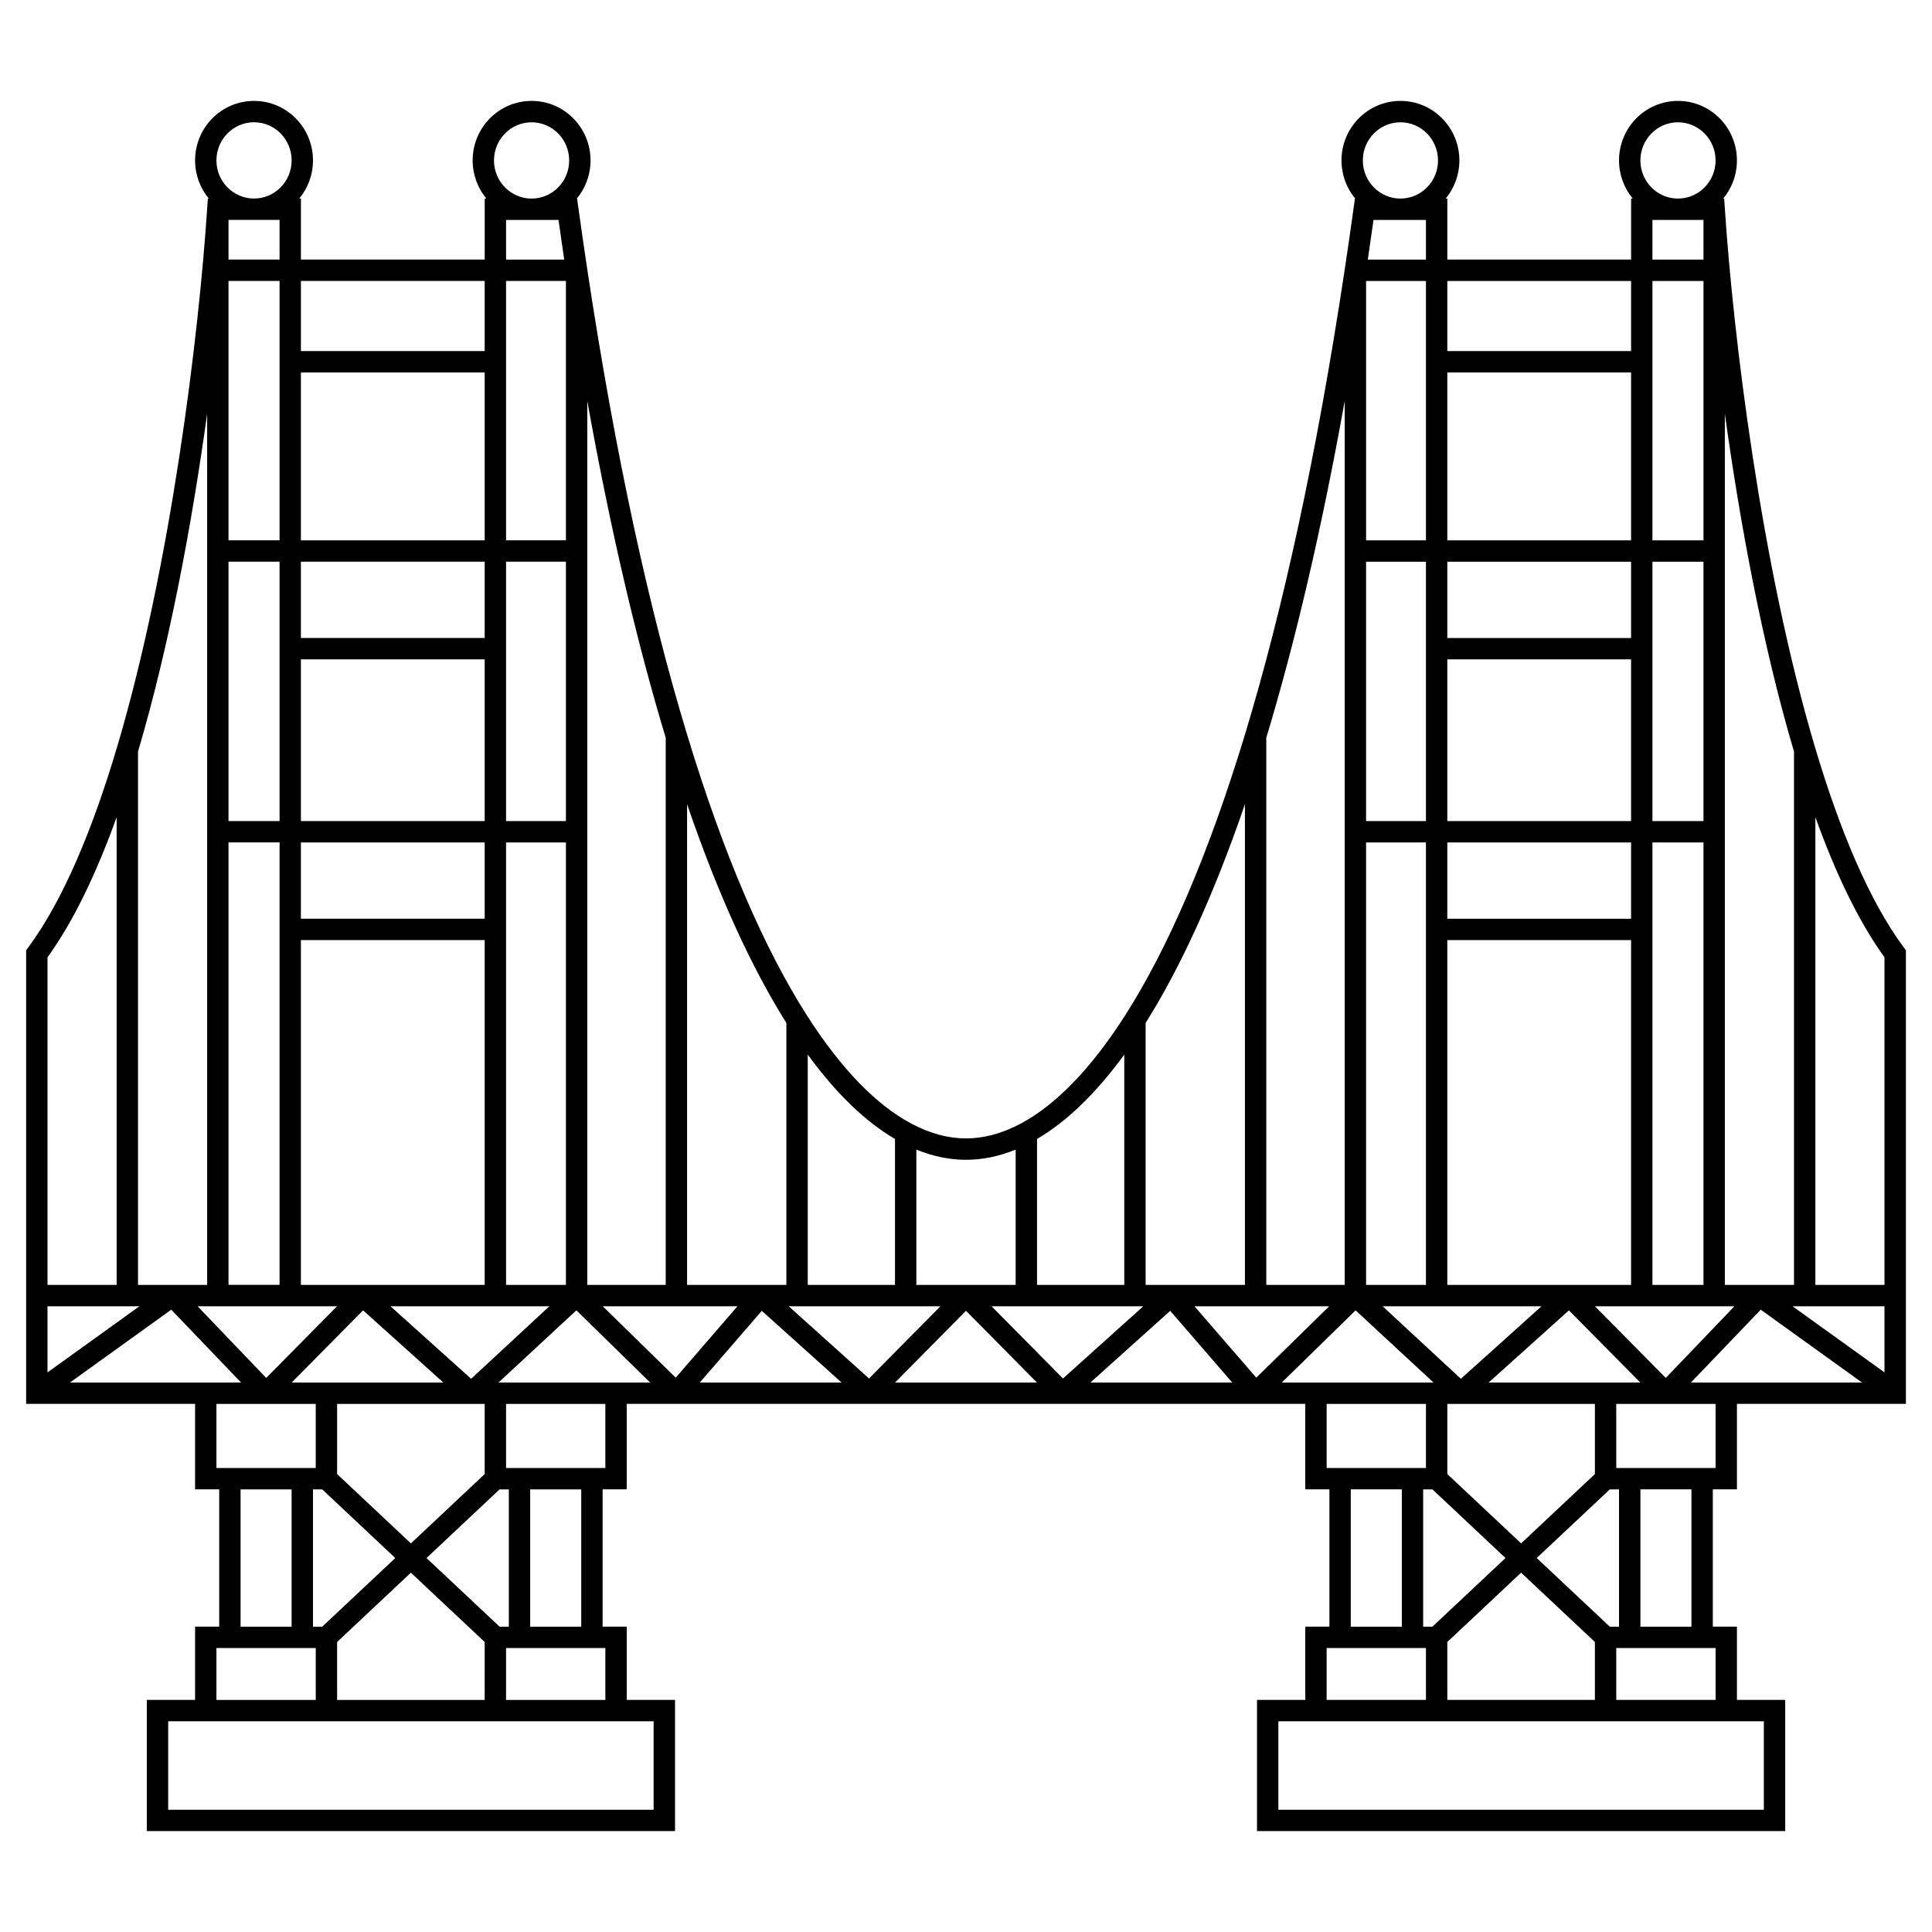
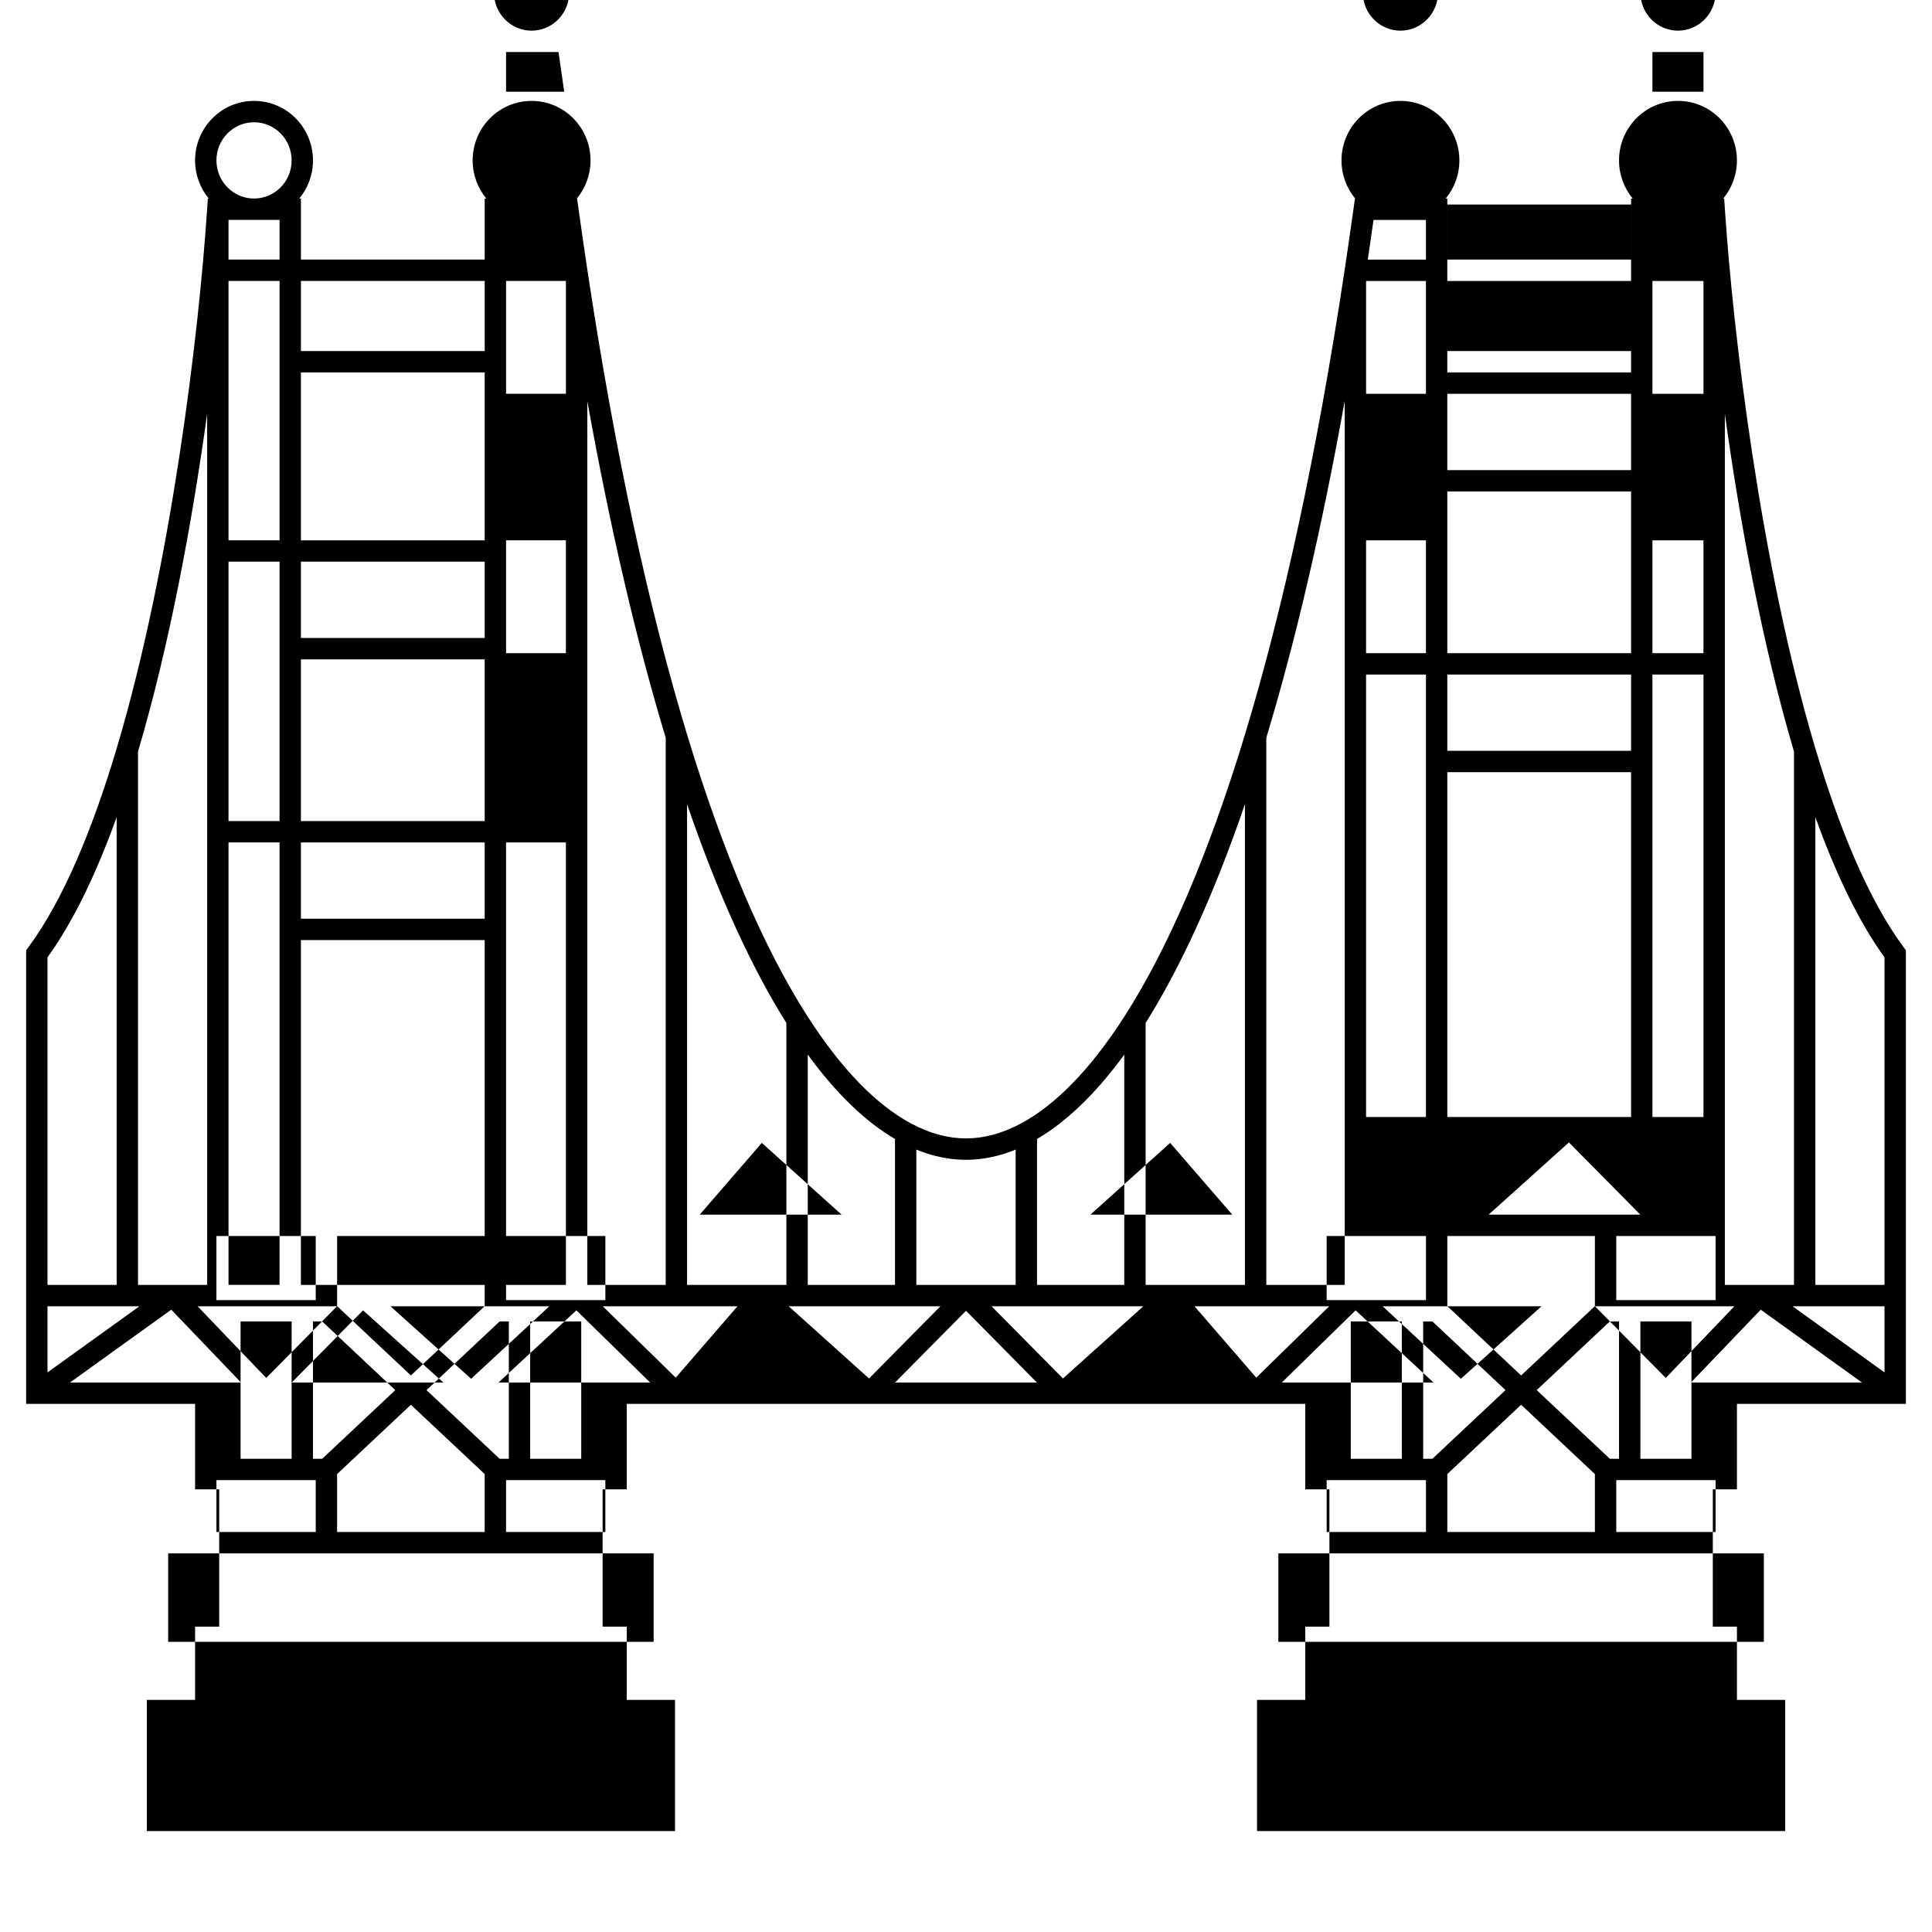
<svg xmlns="http://www.w3.org/2000/svg" fill="#000000" width="800px" height="800px" version="1.1" viewBox="144 144 512 512">
-   <path d="m211.32 176.4c-5.469 0-9.961 4.496-9.961 10.109 0 5.613 4.492 10.105 9.961 10.105 5.473 0 9.965-4.492 9.965-10.105 0-5.613-4.492-10.109-9.965-10.109zm11.992 20.219c2.269-2.742 3.633-6.273 3.633-10.109 0-8.68-6.965-15.77-15.625-15.77-8.656 0-15.621 7.09-15.621 15.77 0 3.836 1.363 7.367 3.633 10.109h-0.254l-0.176 2.641c-2.195 33.336-9.543 94.492-23.871 142.7-6.477 21.781-14.301 40.652-23.547 53.121l-0.555 0.75v120.21h44.77v22.645h6.394v36.391h-6.394v19.41h-12.793v34.773h139.98v-34.773h-12.793v-19.41h-6.394v-36.391h6.394v-22.645h179.82v22.645h6.394v36.391h-6.394v19.41h-12.793v34.773h139.98v-34.773h-12.793v-19.41h-6.394v-36.391h6.394v-22.645h44.773v-120.21l-0.559-0.75c-9.246-12.469-17.07-31.34-23.543-53.121-14.332-48.207-21.68-109.36-23.875-142.7l-0.176-2.641h-0.254c2.269-2.742 3.633-6.273 3.633-10.109 0-8.68-6.965-15.77-15.621-15.77-8.66 0-15.625 7.09-15.625 15.77 0 3.836 1.363 7.367 3.633 10.109h-0.434v16.172h-48.703v-16.172h-0.434c2.269-2.742 3.629-6.269 3.629-10.109 0-8.68-6.961-15.77-15.621-15.77-8.656 0-15.621 7.09-15.621 15.77 0 3.84 1.363 7.367 3.633 10.109h-0.07l-0.34 2.441c-0.762 5.484-1.539 10.863-2.332 16.141-7.547 50.109-16.555 90.711-26.355 123.07-9.996 33.012-20.793 57.371-31.66 74.48-9.48 14.93-18.906 24.18-27.734 28.934-5.113 2.758-10.016 4.004-14.645 4.004s-9.531-1.246-14.648-4.004c-8.828-4.754-18.254-14.004-27.734-28.934-10.863-17.109-21.664-41.469-31.66-74.48-9.801-32.363-18.809-72.965-26.355-123.07-0.793-5.277-1.57-10.656-2.332-16.141l-0.34-2.441h-0.066c2.269-2.742 3.629-6.269 3.629-10.109 0-8.68-6.961-15.77-15.621-15.77-8.656 0-15.621 7.09-15.621 15.77 0 3.84 1.363 7.367 3.633 10.109h-0.438v16.172h-48.703v-16.172zm-11.988 5.66h6.762v10.512h-13.527v-10.512zm-12.426 51.348c-3.984 28.836-9.969 61.32-18.324 89.551v141.33h18.324zm5.66 230.88h13.527v-117.26h-13.527zm0-122.92h13.527v-68.738h-13.527zm0-74.398h13.527v-68.738h-13.527zm19.188-68.738v18.578h48.703v-18.578zm54.367 0v68.738h15.863v-68.738zm21.523 31.793v234.27h20.785v-145c-7.508-24.852-14.527-54.43-20.785-89.27zm26.445 106.88v127.39h26.316v-69.418c-9.051-14.418-17.938-33.523-26.316-57.973zm31.98 66.355v61.035h23.121v-38.672c-7.731-4.527-15.492-11.895-23.121-22.363zm28.781 25.176v35.859h26.316v-35.859c-4.43 1.812-8.832 2.703-13.156 2.703s-8.73-0.891-13.16-2.703zm31.98-2.812v38.672h23.121v-61.035c-7.633 10.469-15.395 17.836-23.121 22.363zm28.781-30.746v69.418h26.316v-127.39c-8.379 24.449-17.266 43.555-26.316 57.973zm31.977-75.578v145h20.785v-234.27c-6.258 34.84-13.277 64.418-20.785 89.27zm26.445-121.06v68.738h15.867v-68.738zm15.867-5.66v-10.512h-13.895c-0.5 3.547-1.008 7.051-1.52 10.512zm5.66 5.66v18.578h48.703v-18.578zm54.363 0v68.738h13.527v-68.738zm19.188 35.176v230.88h18.324v-141.33c-8.355-28.23-14.34-60.715-18.324-89.551zm23.988 106.92v123.96h18.32v-86.816c-6.984-9.664-13.062-22.535-18.32-37.148zm18.32 129.62h-24.363l24.363 17.523zm-5.949 20.215-26.852-19.312-18.5 19.312zm-52.012-1.227 18.188-18.988h-36.961zm-32.934-18.988h-42.105l20.734 19.215zm-28.617 20.215-20.652-19.137-19.559 19.137zm-46.977-1.297 19.332-18.918h-35.699zm-29.938-18.918h-40.207l18.922 19.137zm-28.18 20.215-18.805-19.02-18.809 19.02zm-44.504-1.078 18.918-19.137h-40.203zm-34.859-19.137h-35.699l19.332 18.918zm-23.133 20.215-19.559-19.137-20.652 19.137zm-47.457-1 20.734-19.215h-42.105zm-35.531-19.215h-36.957l18.184 18.988zm-25.434 20.215-18.5-19.312-26.852 19.312zm-51.301-2.691 24.363-17.523h-24.363zm0-23.184h18.324v-123.96c-5.262 14.613-11.336 27.484-18.324 37.148zm64.707 25.875 18.922-19.137 21.285 19.137zm72.68-25.875v-117.26h-15.863v117.26zm-21.527 0v-91.383h-48.703v91.383zm-48.703-97.043h48.703v-20.219h-48.703zm0-25.879h48.703v-42.859h-48.703zm0-48.52h48.703v-20.219h-48.703zm0-25.879h48.703v-44.5h-48.703zm54.367 5.66v68.738h15.863v-68.738zm-5.664 223.2h-39.109v18.59l19.555 18.367 19.555-18.367zm3.953 22.645-19.371 18.195 19.371 18.195h2.445v-36.391zm8.105 0v36.391h13.527v-36.391zm-12.059 40.445-19.555-18.367-19.555 18.367v15.355h39.109zm5.664 15.355h26.316v-13.75h-26.316zm-50.434 0v-13.75h-26.32v13.75zm1.711-19.41 19.371-18.195-19.371-18.195h-2.445v36.391zm-8.105 0v-36.391h-13.527v36.391zm6.394-42.051v-16.984h-26.32v16.984zm50.434 0h26.316v-16.984h-26.316zm51.328-22.645 16.449-19.012 21.148 19.012zm103.53 0 21.145-19.012 16.449 19.012zm105.53 0 21.285-19.137 18.922 19.137zm-32.473-25.875h15.867v-117.26h-15.867zm0-122.92h15.867v-68.738h-15.867zm21.527-68.738v20.219h48.703v-20.219zm48.703-5.66v-44.5h-48.703v44.5zm5.66 5.66v68.738h13.527v-68.738zm13.527 74.398h-13.527v117.26h13.527zm-19.188 117.26v-91.383h-48.703v91.383zm-48.703-97.043h48.703v-20.219h-48.703zm0-25.879h48.703v-42.859h-48.703zm54.363-159.31h13.527v10.512h-13.527zm-288.39 10.512h-15.41v-10.512h13.895c0.496 3.547 1.004 7.051 1.516 10.512zm-8.648-16.172c5.473 0 9.961-4.496 9.961-10.109 0-5.613-4.488-10.109-9.961-10.109s-9.961 4.496-9.961 10.109c0 5.613 4.488 10.109 9.961 10.109zm303.81-0.004c5.469 0 9.961-4.492 9.961-10.105 0-5.613-4.492-10.109-9.961-10.109-5.473 0-9.961 4.496-9.961 10.109 0 5.613 4.488 10.105 9.961 10.105zm9.961 319.43h-26.32v16.984h26.32zm-31.98 18.59v-18.59h-39.109v18.59l19.555 18.367zm-23.688 22.25-19.375-18.195h-2.445v36.391h2.445zm-21.082 23.855h-26.32v13.75h26.32zm5.66 13.75h39.109v-15.355l-19.555-18.367-19.555 18.367zm44.77-13.75v13.75h26.32v-13.75zm-1.707-5.66-19.375-18.195 19.375-18.195h2.441v36.391zm8.105 0h13.527v-36.391h-13.527zm-63.227 0v-36.391h-13.527v36.391zm6.398-42.051v-16.984h-26.32v16.984zm-6.766-356.63c-5.469 0-9.961 4.496-9.961 10.109 0 5.613 4.492 10.109 9.961 10.109 5.473 0 9.961-4.496 9.961-10.109 0-5.613-4.488-10.109-9.961-10.109zm-326.56 423.75v23.449h128.65v-23.449zm294.21 0v23.449h128.66v-23.449z" fill-rule="evenodd" />
+   <path d="m211.32 176.4c-5.469 0-9.961 4.496-9.961 10.109 0 5.613 4.492 10.105 9.961 10.105 5.473 0 9.965-4.492 9.965-10.105 0-5.613-4.492-10.109-9.965-10.109zm11.992 20.219c2.269-2.742 3.633-6.273 3.633-10.109 0-8.68-6.965-15.77-15.625-15.77-8.656 0-15.621 7.09-15.621 15.77 0 3.836 1.363 7.367 3.633 10.109h-0.254l-0.176 2.641c-2.195 33.336-9.543 94.492-23.871 142.7-6.477 21.781-14.301 40.652-23.547 53.121l-0.555 0.75v120.21h44.77v22.645h6.394v36.391h-6.394v19.41h-12.793v34.773h139.98v-34.773h-12.793v-19.41h-6.394v-36.391h6.394v-22.645h179.82v22.645h6.394v36.391h-6.394v19.41h-12.793v34.773h139.98v-34.773h-12.793v-19.41h-6.394v-36.391h6.394v-22.645h44.773v-120.21l-0.559-0.75c-9.246-12.469-17.07-31.34-23.543-53.121-14.332-48.207-21.68-109.36-23.875-142.7l-0.176-2.641h-0.254c2.269-2.742 3.633-6.273 3.633-10.109 0-8.68-6.965-15.77-15.621-15.77-8.66 0-15.625 7.09-15.625 15.77 0 3.836 1.363 7.367 3.633 10.109h-0.434v16.172h-48.703v-16.172h-0.434c2.269-2.742 3.629-6.269 3.629-10.109 0-8.68-6.961-15.77-15.621-15.77-8.656 0-15.621 7.09-15.621 15.77 0 3.84 1.363 7.367 3.633 10.109h-0.07l-0.34 2.441c-0.762 5.484-1.539 10.863-2.332 16.141-7.547 50.109-16.555 90.711-26.355 123.07-9.996 33.012-20.793 57.371-31.66 74.48-9.48 14.93-18.906 24.18-27.734 28.934-5.113 2.758-10.016 4.004-14.645 4.004s-9.531-1.246-14.648-4.004c-8.828-4.754-18.254-14.004-27.734-28.934-10.863-17.109-21.664-41.469-31.66-74.48-9.801-32.363-18.809-72.965-26.355-123.07-0.793-5.277-1.57-10.656-2.332-16.141l-0.34-2.441h-0.066c2.269-2.742 3.629-6.269 3.629-10.109 0-8.68-6.961-15.77-15.621-15.77-8.656 0-15.621 7.09-15.621 15.77 0 3.84 1.363 7.367 3.633 10.109h-0.438v16.172h-48.703v-16.172zm-11.988 5.66h6.762v10.512h-13.527v-10.512zm-12.426 51.348c-3.984 28.836-9.969 61.32-18.324 89.551v141.33h18.324zm5.66 230.88h13.527v-117.26h-13.527zm0-122.92h13.527v-68.738h-13.527zm0-74.398h13.527v-68.738h-13.527zm19.188-68.738v18.578h48.703v-18.578zm54.367 0v68.738h15.863v-68.738zm21.523 31.793v234.27h20.785v-145c-7.508-24.852-14.527-54.43-20.785-89.27zm26.445 106.88v127.39h26.316v-69.418c-9.051-14.418-17.938-33.523-26.316-57.973zm31.98 66.355v61.035h23.121v-38.672c-7.731-4.527-15.492-11.895-23.121-22.363zm28.781 25.176v35.859h26.316v-35.859c-4.43 1.812-8.832 2.703-13.156 2.703s-8.73-0.891-13.16-2.703zm31.98-2.812v38.672h23.121v-61.035c-7.633 10.469-15.395 17.836-23.121 22.363zm28.781-30.746v69.418h26.316v-127.39c-8.379 24.449-17.266 43.555-26.316 57.973zm31.977-75.578v145h20.785v-234.27c-6.258 34.84-13.277 64.418-20.785 89.27zm26.445-121.06v68.738h15.867v-68.738zm15.867-5.66v-10.512h-13.895c-0.5 3.547-1.008 7.051-1.52 10.512zm5.66 5.66v18.578h48.703v-18.578zm54.363 0v68.738h13.527v-68.738zm19.188 35.176v230.88h18.324v-141.33c-8.355-28.23-14.34-60.715-18.324-89.551zm23.988 106.92v123.96h18.32v-86.816c-6.984-9.664-13.062-22.535-18.32-37.148zm18.32 129.62h-24.363l24.363 17.523zm-5.949 20.215-26.852-19.312-18.5 19.312zm-52.012-1.227 18.188-18.988h-36.961zm-32.934-18.988h-42.105l20.734 19.215zm-28.617 20.215-20.652-19.137-19.559 19.137zm-46.977-1.297 19.332-18.918h-35.699zm-29.938-18.918h-40.207l18.922 19.137zm-28.18 20.215-18.805-19.02-18.809 19.02zm-44.504-1.078 18.918-19.137h-40.203zm-34.859-19.137h-35.699l19.332 18.918zm-23.133 20.215-19.559-19.137-20.652 19.137zm-47.457-1 20.734-19.215h-42.105zm-35.531-19.215h-36.957l18.184 18.988zm-25.434 20.215-18.5-19.312-26.852 19.312zm-51.301-2.691 24.363-17.523h-24.363zm0-23.184h18.324v-123.96c-5.262 14.613-11.336 27.484-18.324 37.148zm64.707 25.875 18.922-19.137 21.285 19.137zm72.68-25.875v-117.26h-15.863v117.26zm-21.527 0v-91.383h-48.703v91.383zm-48.703-97.043h48.703v-20.219h-48.703zm0-25.879h48.703v-42.859h-48.703zm0-48.52h48.703v-20.219h-48.703zm0-25.879h48.703v-44.5h-48.703m54.367 5.66v68.738h15.863v-68.738zm-5.664 223.2h-39.109v18.59l19.555 18.367 19.555-18.367zm3.953 22.645-19.371 18.195 19.371 18.195h2.445v-36.391zm8.105 0v36.391h13.527v-36.391zm-12.059 40.445-19.555-18.367-19.555 18.367v15.355h39.109zm5.664 15.355h26.316v-13.75h-26.316zm-50.434 0v-13.75h-26.32v13.75zm1.711-19.41 19.371-18.195-19.371-18.195h-2.445v36.391zm-8.105 0v-36.391h-13.527v36.391zm6.394-42.051v-16.984h-26.32v16.984zm50.434 0h26.316v-16.984h-26.316zm51.328-22.645 16.449-19.012 21.148 19.012zm103.53 0 21.145-19.012 16.449 19.012zm105.53 0 21.285-19.137 18.922 19.137zm-32.473-25.875h15.867v-117.26h-15.867zm0-122.92h15.867v-68.738h-15.867zm21.527-68.738v20.219h48.703v-20.219zm48.703-5.66v-44.5h-48.703v44.5zm5.66 5.66v68.738h13.527v-68.738zm13.527 74.398h-13.527v117.26h13.527zm-19.188 117.26v-91.383h-48.703v91.383zm-48.703-97.043h48.703v-20.219h-48.703zm0-25.879h48.703v-42.859h-48.703zm54.363-159.31h13.527v10.512h-13.527zm-288.39 10.512h-15.41v-10.512h13.895c0.496 3.547 1.004 7.051 1.516 10.512zm-8.648-16.172c5.473 0 9.961-4.496 9.961-10.109 0-5.613-4.488-10.109-9.961-10.109s-9.961 4.496-9.961 10.109c0 5.613 4.488 10.109 9.961 10.109zm303.81-0.004c5.469 0 9.961-4.492 9.961-10.105 0-5.613-4.492-10.109-9.961-10.109-5.473 0-9.961 4.496-9.961 10.109 0 5.613 4.488 10.105 9.961 10.105zm9.961 319.43h-26.32v16.984h26.32zm-31.98 18.59v-18.59h-39.109v18.59l19.555 18.367zm-23.688 22.25-19.375-18.195h-2.445v36.391h2.445zm-21.082 23.855h-26.32v13.75h26.32zm5.66 13.75h39.109v-15.355l-19.555-18.367-19.555 18.367zm44.77-13.75v13.75h26.32v-13.75zm-1.707-5.66-19.375-18.195 19.375-18.195h2.441v36.391zm8.105 0h13.527v-36.391h-13.527zm-63.227 0v-36.391h-13.527v36.391zm6.398-42.051v-16.984h-26.32v16.984zm-6.766-356.63c-5.469 0-9.961 4.496-9.961 10.109 0 5.613 4.492 10.109 9.961 10.109 5.473 0 9.961-4.496 9.961-10.109 0-5.613-4.488-10.109-9.961-10.109zm-326.56 423.75v23.449h128.65v-23.449zm294.21 0v23.449h128.66v-23.449z" fill-rule="evenodd" />
</svg>